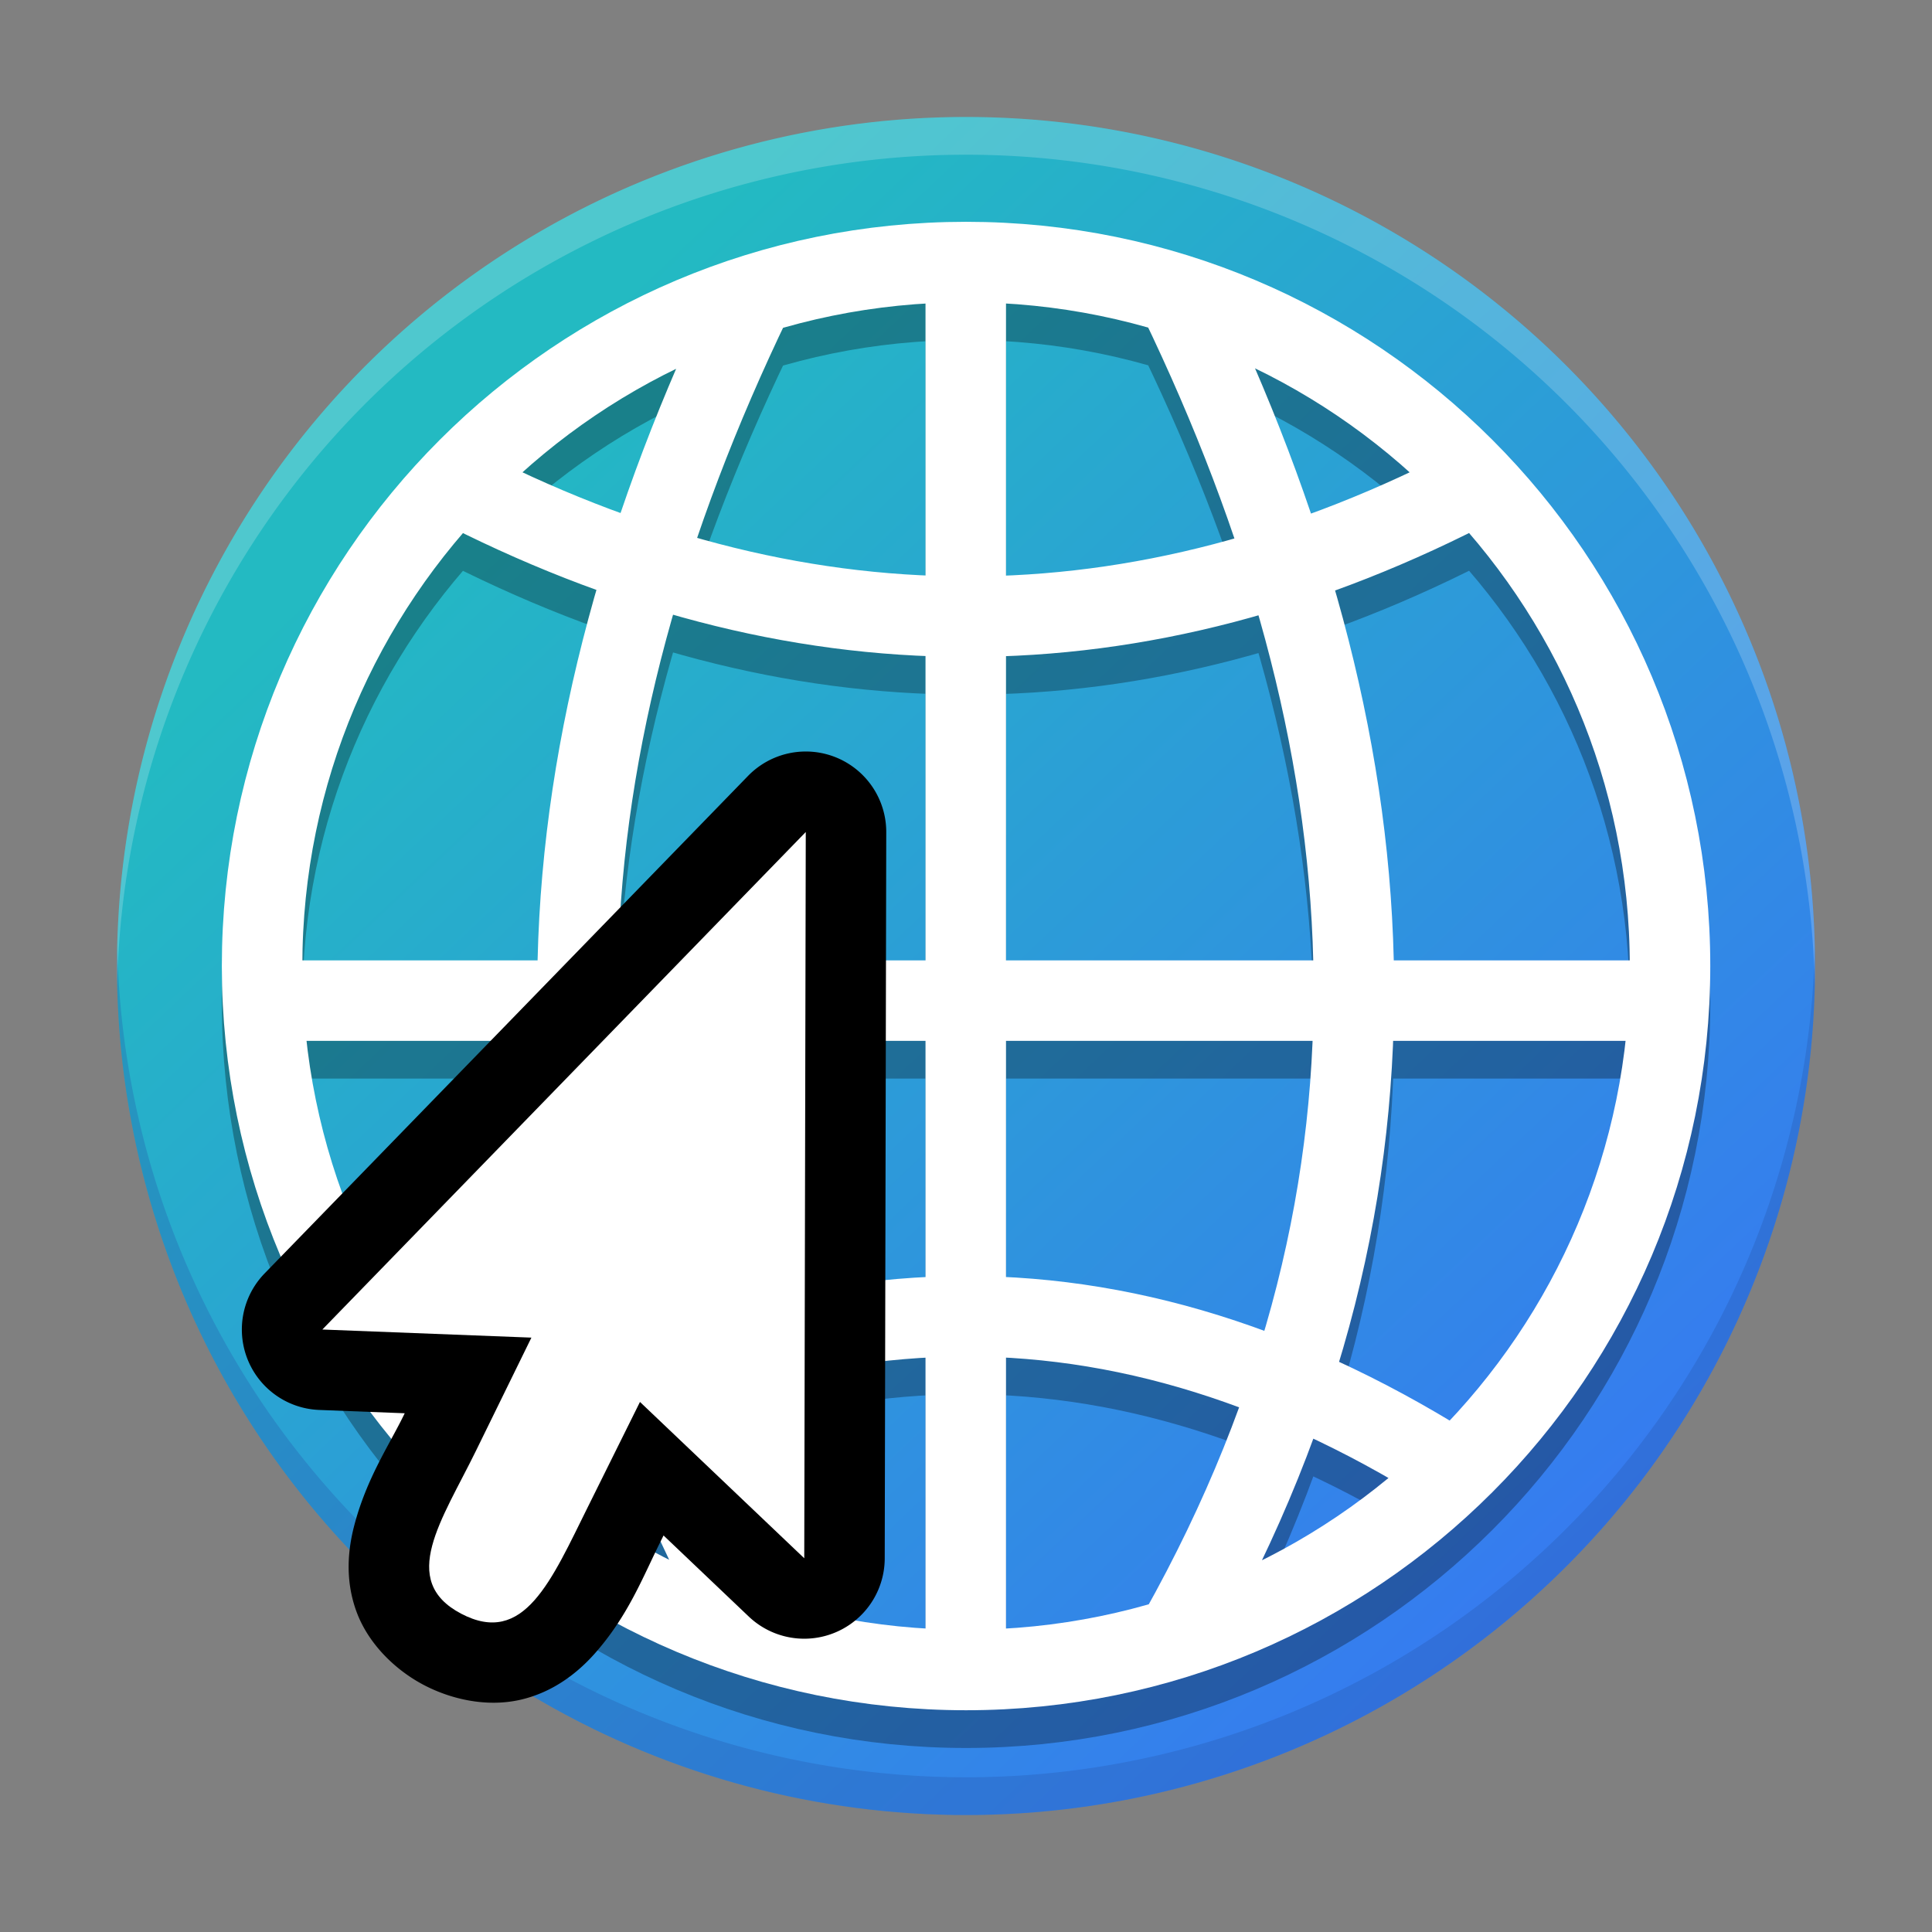
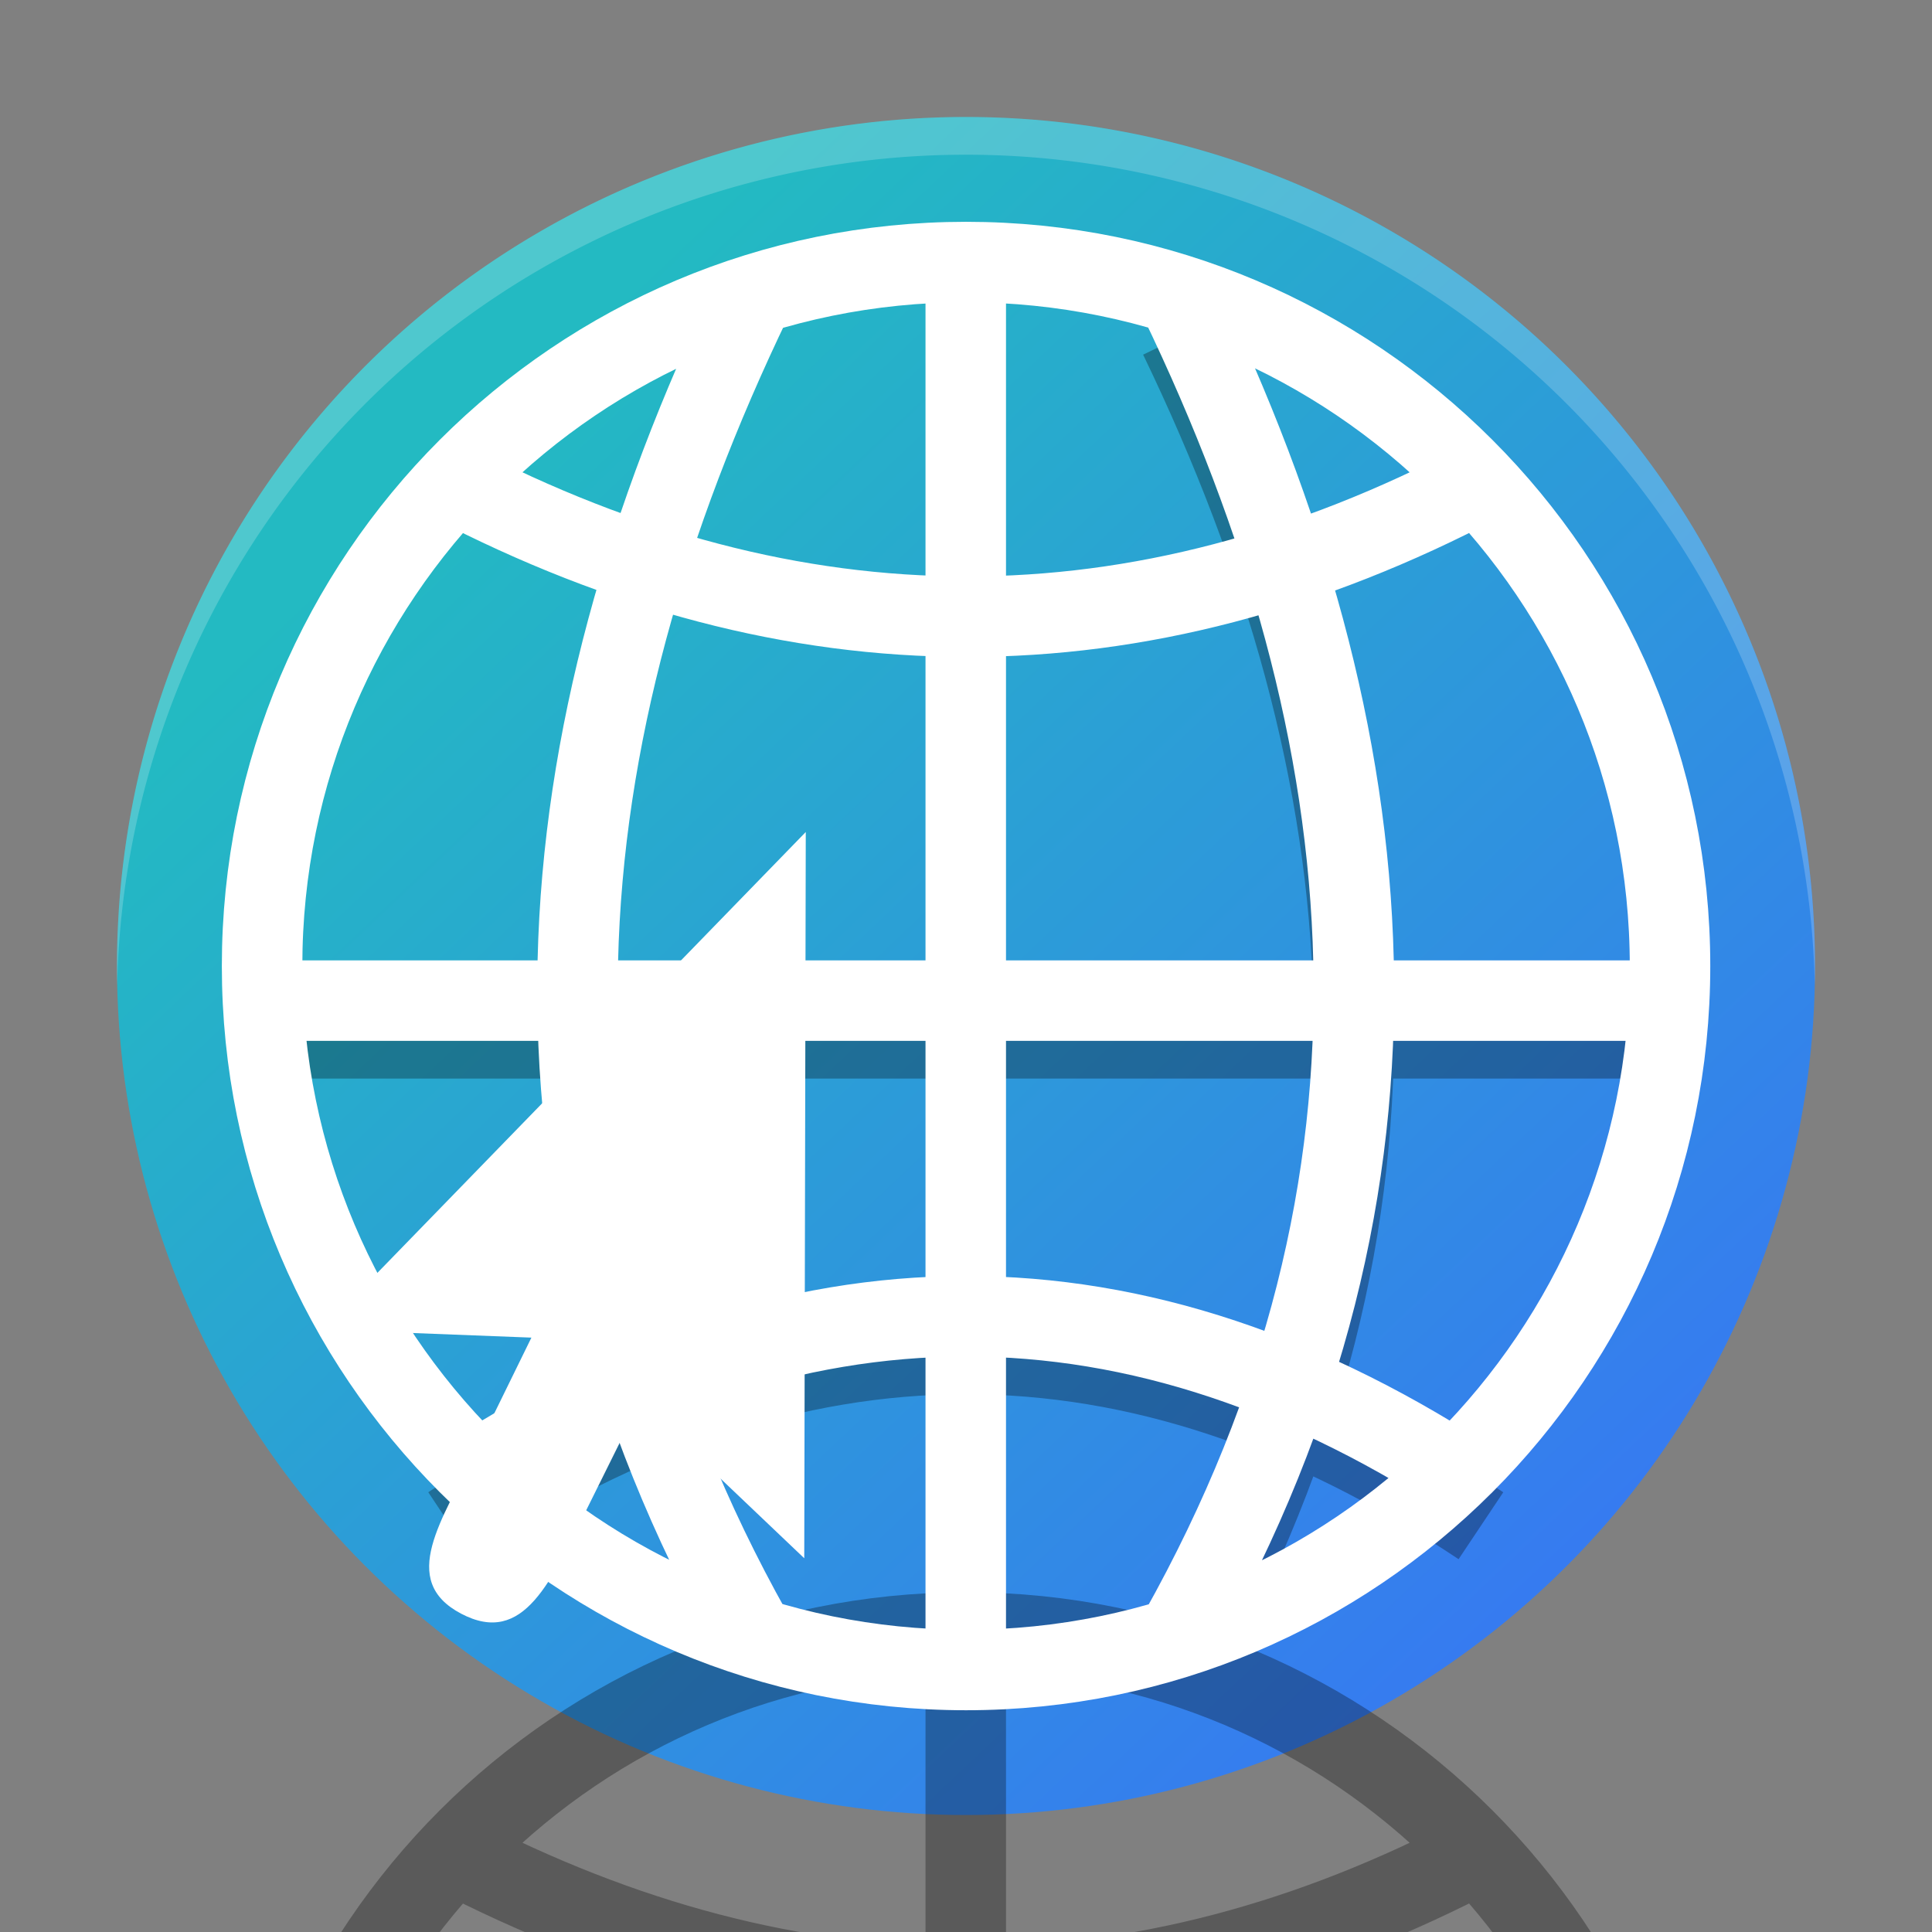
<svg xmlns="http://www.w3.org/2000/svg" width="512" height="512" version="1.1" viewBox="0 0 384 384">
  <rect x="0" y="0" width="384" height="384" fill="#808080" stroke="none" />
  <defs>
    <filter id="c" x="0" y="0" width="1" height="1">
      <feColorMatrix in="SourceGraphic" values="0 0 0 0 1 0 0 0 0 1 0 0 0 0 1 0 0 0 1 0" />
    </filter>
    <clipPath id="g">
-       <rect width="192" height="152" />
-     </clipPath>
+       </clipPath>
    <mask id="f">
      <g filter="url(#c)">
-         <rect width="128" height="128" fill-opacity=".5" />
-       </g>
+         </g>
    </mask>
    <clipPath id="e">
      <rect width="192" height="152" />
    </clipPath>
    <mask id="d">
      <g filter="url(#c)">
        <rect width="128" height="128" fill-opacity=".5" />
      </g>
    </mask>
    <linearGradient id="a" x1="88.661" x2="303.31" y1="90.404" y2="317.47" gradientUnits="userSpaceOnUse">
      <stop stop-color="#23bac2" offset="0" />
      <stop stop-color="#367bf0" offset="1" />
    </linearGradient>
  </defs>
  <circle cx="192" cy="192" r="168.75" fill="url(#a)" />
  <g transform="matrix(2.812 0 0 2.812 -10.5 -30.188)" clip-path="url(#e)" mask="url(#d)">
-     <path d="m169.5 24v1h13v-1z" fill="#2e3436" />
-   </g>
+     </g>
  <g transform="matrix(2.812 0 0 2.812 -10.5 -30.188)" clip-path="url(#g)" mask="url(#f)">
    <path d="m169.5 21v1h13v-1z" fill="#2e3436" />
  </g>
-   <path d="m52.695 206.38h278.5m-241.64 96.871c68.103-45.322 136.36-45.695 204.79 0m-59.936 28.655c50.307-89.696 41.999-177.76 0-264.89m-84.946 264.89c-50.307-89.696-41.999-177.76 0-264.89m42.488-6.792v278.5m139.98-139.22c4e-5 77.277-62.646 139.92-139.92 139.92-77.277-2e-5 -139.92-62.646-139.92-139.92 1.6e-5 -77.277 62.646-139.92 139.92-139.92 77.277-3.3e-5 139.92 62.646 139.92 139.92zm-242.37-96.254c68.414 35.632 136.68 35.879 204.79 0" fill="none" opacity=".3" stroke="#000" stroke-width="15.998" />
+   <path d="m52.695 206.38h278.5m-241.64 96.871c68.103-45.322 136.36-45.695 204.79 0m-59.936 28.655c50.307-89.696 41.999-177.76 0-264.89m-84.946 264.89m42.488-6.792v278.5m139.98-139.22c4e-5 77.277-62.646 139.92-139.92 139.92-77.277-2e-5 -139.92-62.646-139.92-139.92 1.6e-5 -77.277 62.646-139.92 139.92-139.92 77.277-3.3e-5 139.92 62.646 139.92 139.92zm-242.37-96.254c68.414 35.632 136.68 35.879 204.79 0" fill="none" opacity=".3" stroke="#000" stroke-width="15.998" />
  <path d="m52.695 198.88h278.5m-241.64 96.871c68.103-45.322 136.36-45.695 204.79 0m-59.936 28.655c50.307-89.696 41.999-177.76 0-264.89m-84.946 264.89c-50.307-89.696-41.999-177.76 0-264.89m42.488-6.792v278.5m139.98-139.22c4e-5 77.277-62.646 139.92-139.92 139.92-77.277-2e-5 -139.92-62.646-139.92-139.92 1.6e-5 -77.277 62.646-139.92 139.92-139.92 77.277-3.3e-5 139.92 62.646 139.92 139.92zm-242.37-96.254c68.414 35.632 136.68 35.879 204.79 0" fill="none" stroke="#fff" stroke-width="15.998" />
  <path transform="scale(.75)" d="m255.75 31a225 225 0 0 0-224.75 225 225 225 0 0 0 0.057 4.981 225 225 0 0 1 224.94-219.98 225 225 0 0 1 224.94 220.02 225 225 0 0 0 0.057-5.019 225 225 0 0 0-225-225 225 225 0 0 0-0.252 0z" fill="#fff" opacity=".2" />
-   <path transform="scale(.75)" d="m31.057 250.98a225 225 0 0 0-0.057 5.019 225 225 0 0 0 225 225 225 225 0 0 0 225-225 225 225 0 0 0-0.057-4.981 225 225 0 0 1-224.94 219.98 225 225 0 0 1-224.94-220.02z" fill="#2656a8" opacity=".3" />
-   <path d="m160.01 149.37a15.999 15.999 0 0 0-11.33 4.846l-96.086 98.887a15.999 15.999 0 0 0 10.855 27.135l16.992 0.658-0.256 0.523c-2.945 6.01-7.311 12.426-9.762 21.74-1.226 4.657-1.925 10.774 0.439 17.189s7.736 11.585 13.32 14.527a15.999 15.999 0 0 0 2e-3 2e-3c5.48 2.886 12.527 4.473 19.152 2.986 6.625-1.487 11.528-5.441 14.836-9.164 6.613-7.442 9.551-15.129 13.119-22.322a15.999 15.999 0 0 0 8e-3 -8e-3l0.586-1.182 16.938 16.115a15.999 15.999 0 0 0 27.023-11.555l0.303-144.35a15.999 15.999 0 0 0-16.141-16.029zm-15.936 55.5-0.143 67.615-5.707-5.43a15.999 15.999 0 0 0-16.713-2.865 15.999 15.999 0 0 0-15.271-14.314l-5.684-0.221z" color="#000000" stroke-linecap="square" stroke-linejoin="round" style="-inkscape-stroke:none;paint-order:stroke fill markers" />
  <path d="m116.97 299.26 10.228-20.613 32.653 31.069 0.302-144.35-96.085 98.886 41.553 1.61-11.07 22.595c-6.681 13.637-15.43 25.671-2.91 32.267 12.52 6.594 17.903-6.503 25.329-21.468z" color="#000000" fill="#fff" stroke-linecap="square" stroke-linejoin="round" stroke-width="31.995" style="-inkscape-stroke:none;paint-order:stroke fill markers" />
</svg>